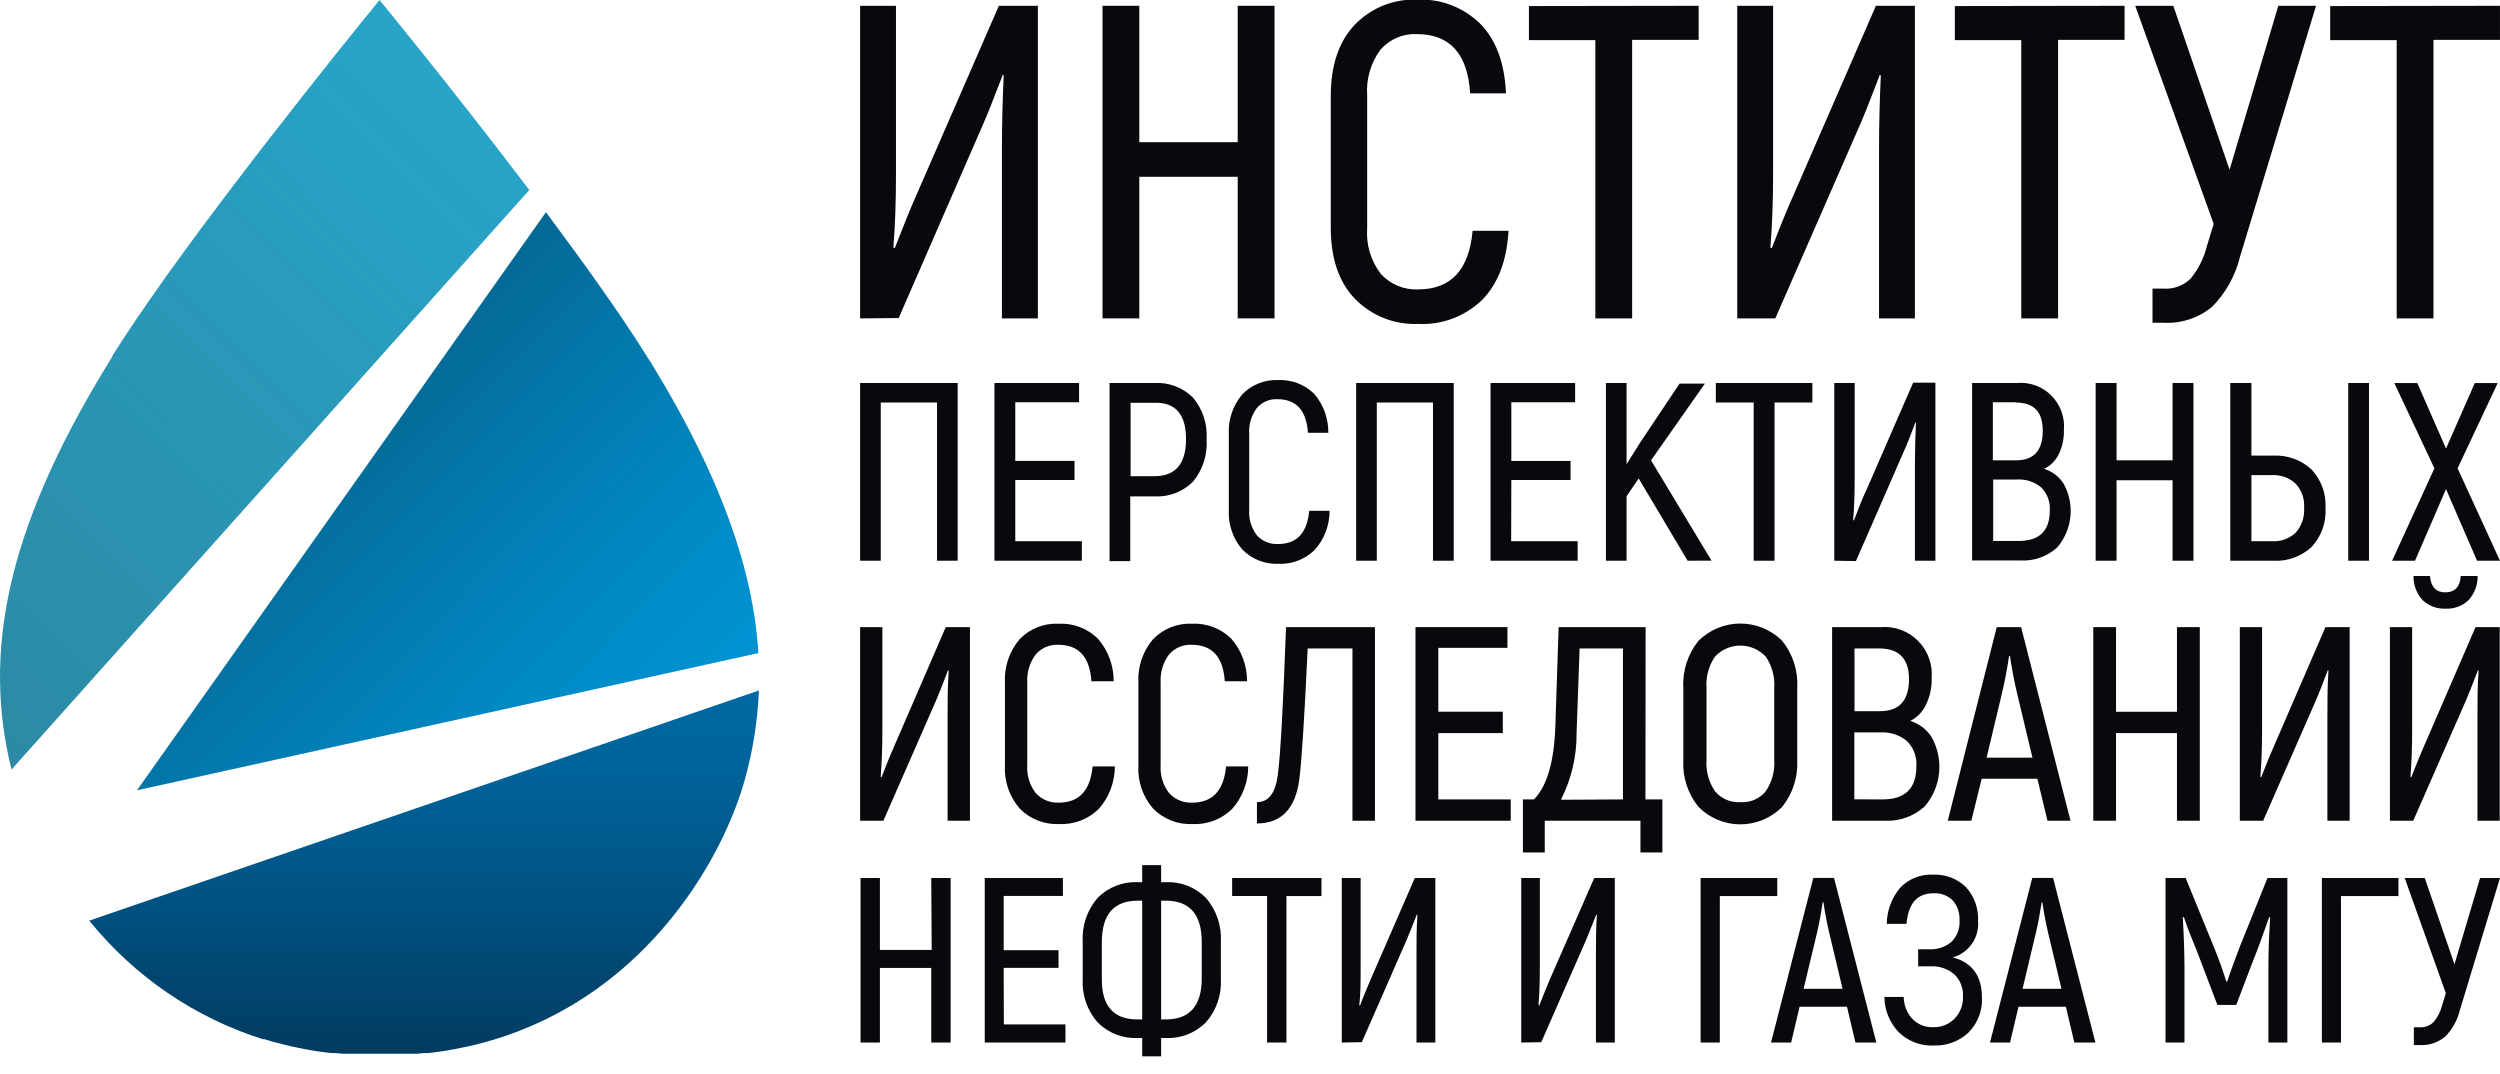
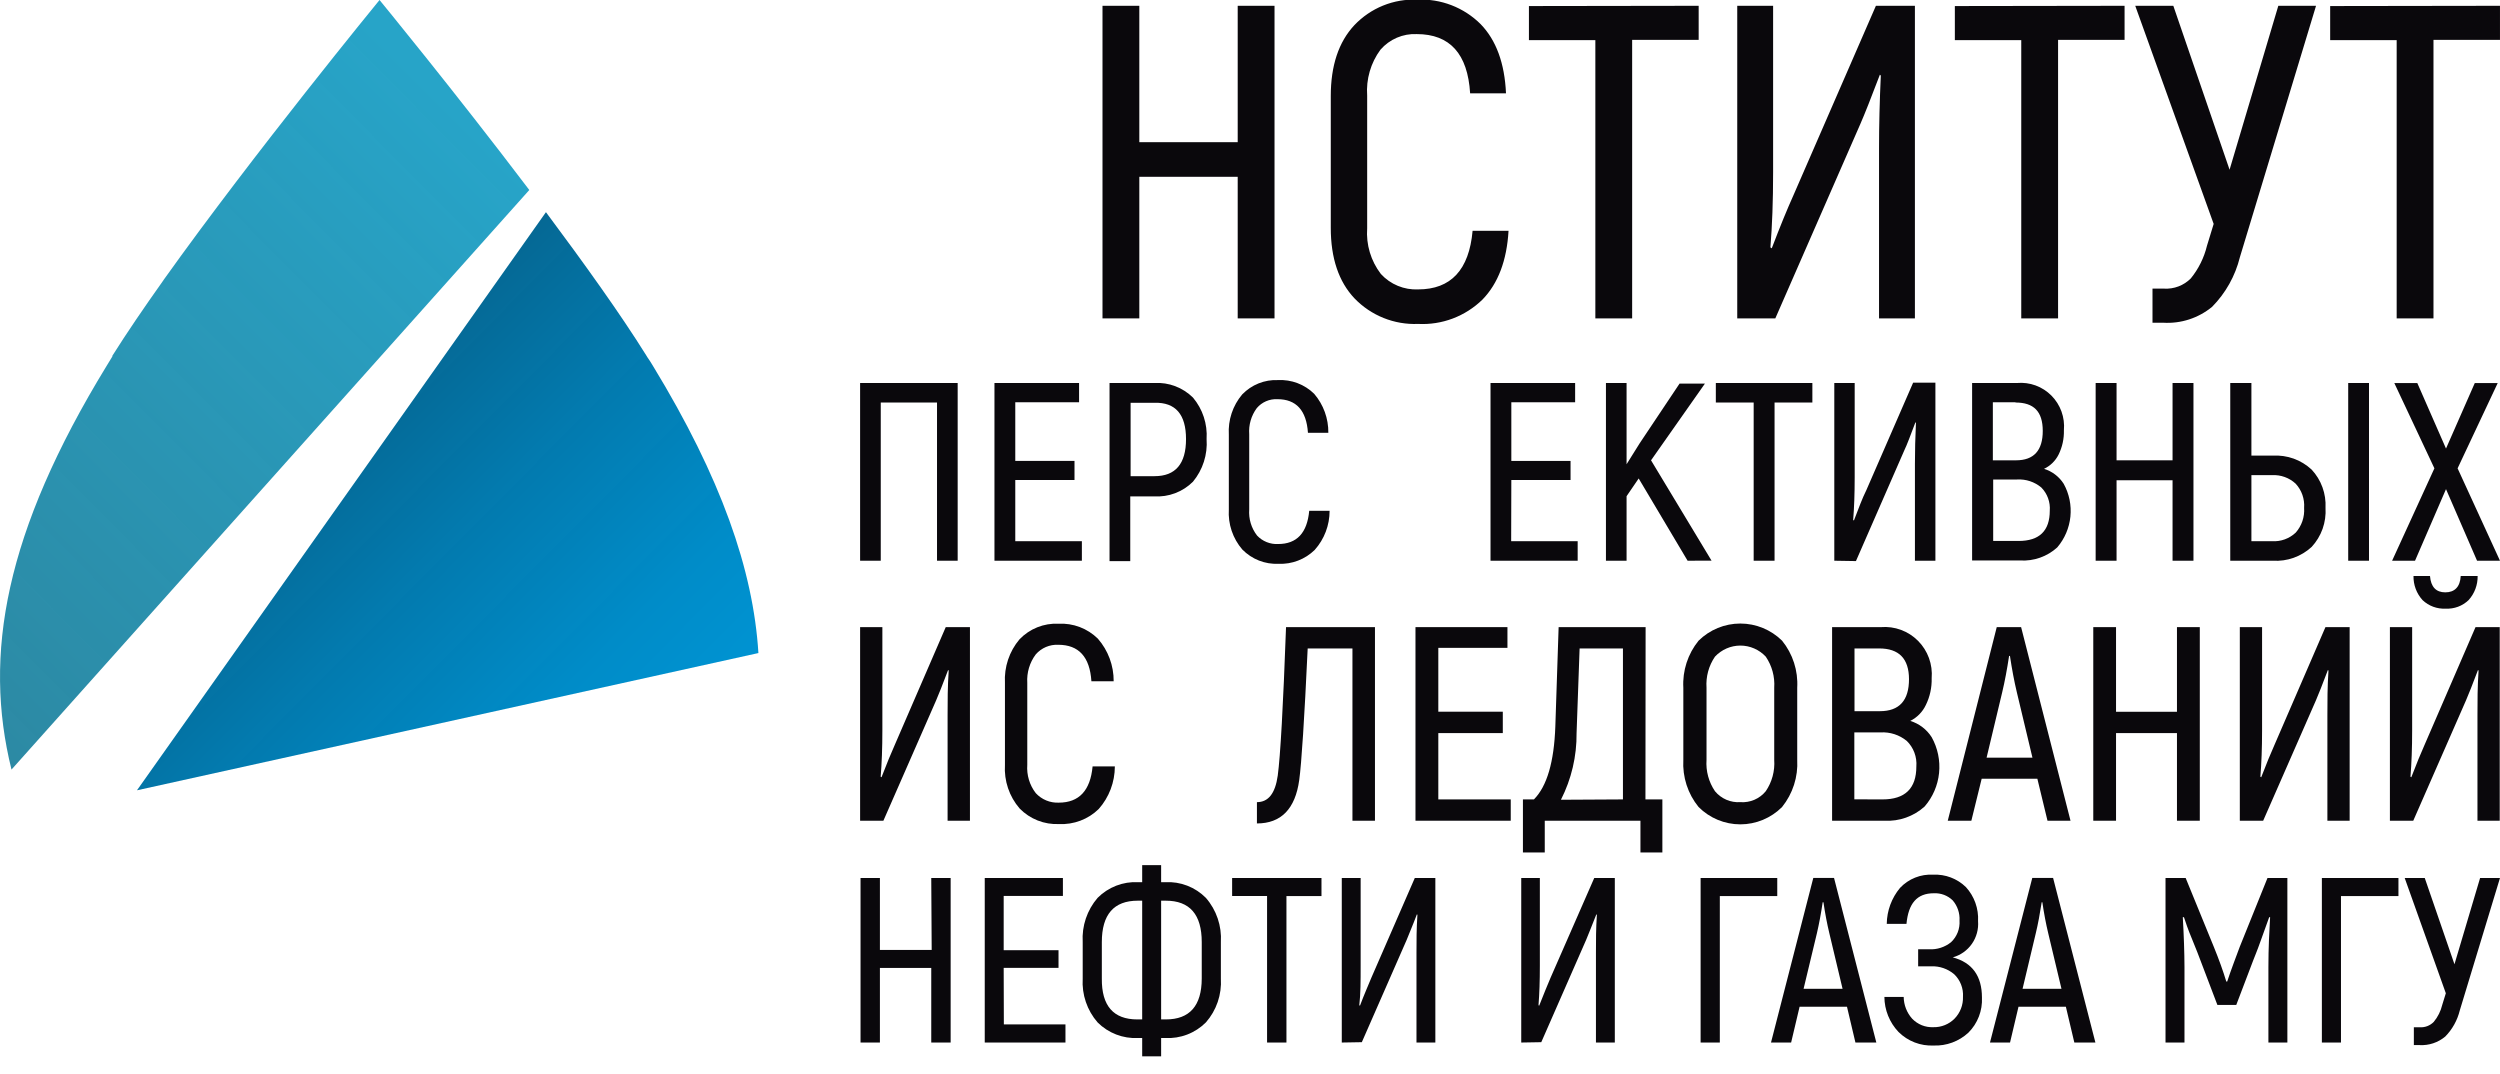
<svg xmlns="http://www.w3.org/2000/svg" width="135" height="58" viewBox="0 0 135 58" fill="none">
  <g clip-path="url(#clip0_754_8686)">
-     <path d="M46.446 17.193V0.313H48.383V9.308C48.383 10.85 48.338 12.203 48.242 13.358L48.315 13.409C48.772 12.235 49.151 11.278 49.485 10.537L53.939 0.313H56.045V17.193H54.104V7.986C54.104 6.759 54.136 5.458 54.2 4.083L54.154 4.032C53.676 5.287 53.324 6.171 53.099 6.684L48.53 17.174L46.446 17.193Z" fill="#0A080C" />
    <path d="M66.836 0.313H68.824V17.193H66.836V9.547H61.523V17.193H59.535V0.313H61.523V7.678H66.836V0.313Z" fill="#0A080C" />
    <path d="M76.577 17.492C75.94 17.518 75.305 17.409 74.713 17.171C74.121 16.933 73.585 16.572 73.142 16.111C72.292 15.213 71.862 13.943 71.862 12.304V5.183C71.862 3.544 72.286 2.271 73.132 1.363C73.569 0.902 74.098 0.54 74.684 0.302C75.27 0.064 75.9 -0.045 76.532 -0.018C77.162 -0.048 77.791 0.054 78.38 0.281C78.969 0.509 79.505 0.856 79.954 1.303C80.794 2.168 81.251 3.414 81.324 5.04H79.387C79.256 2.908 78.295 1.841 76.504 1.841C76.136 1.824 75.768 1.891 75.429 2.037C75.089 2.183 74.787 2.404 74.544 2.684C74.018 3.397 73.763 4.278 73.827 5.165V12.323C73.763 13.21 74.026 14.091 74.567 14.794C74.822 15.073 75.133 15.292 75.481 15.435C75.828 15.579 76.202 15.645 76.577 15.628C78.35 15.628 79.331 14.574 79.52 12.465H81.461C81.367 14.073 80.896 15.312 80.05 16.18C79.591 16.627 79.046 16.974 78.449 17.2C77.852 17.426 77.215 17.525 76.577 17.492Z" fill="#0A080C" />
    <path d="M91.728 0.313V2.154H88.136V17.193H86.149V2.168H82.562V0.327L91.728 0.313Z" fill="#0A080C" />
    <path d="M93.811 17.193V0.313H95.748V9.308C95.748 10.85 95.698 12.203 95.602 13.358L95.675 13.409C96.122 12.237 96.514 11.279 96.849 10.537L101.299 0.313H103.405V17.193H101.468V7.986C101.468 6.759 101.5 5.458 101.564 4.083L101.514 4.032C101.038 5.287 100.688 6.171 100.463 6.684L95.867 17.193H93.811Z" fill="#0A080C" />
    <path d="M114.727 0.313V2.154H111.136V17.193H109.148V2.168H105.562V0.327L114.727 0.313Z" fill="#0A080C" />
    <path d="M123.029 0.313H125.066L120.954 13.888C120.703 14.903 120.184 15.83 119.451 16.571C118.709 17.18 117.766 17.486 116.81 17.427H116.235V15.586H116.856C117.123 15.602 117.389 15.561 117.639 15.466C117.889 15.371 118.115 15.224 118.304 15.034C118.722 14.519 119.02 13.917 119.177 13.271L119.538 12.092L115.303 0.313H117.359L120.397 9.165L123.029 0.313Z" fill="#0A080C" />
    <path d="M134.999 0.313V2.154H131.408V17.193H129.42V2.168H125.829V0.327L134.999 0.313Z" fill="#0A080C" />
    <path d="M51.714 20.682V30.279H50.599V21.736H47.561V30.279H46.446V20.682H51.714Z" fill="#0A080C" />
    <path d="M54.825 29.225H58.421V30.279H53.701V20.682H58.27V21.722H54.825V24.889H58.023V25.92H54.825V29.225Z" fill="#0A080C" />
    <path d="M62.346 20.682C62.727 20.66 63.108 20.719 63.465 20.855C63.822 20.99 64.148 21.2 64.42 21.469C64.945 22.091 65.209 22.896 65.156 23.711C65.216 24.545 64.952 25.37 64.42 26.012C64.146 26.285 63.818 26.497 63.457 26.633C63.097 26.769 62.712 26.828 62.327 26.804H61.034V30.302H59.915V20.682H62.346ZM62.346 25.713C63.479 25.713 64.045 25.046 64.045 23.711C64.045 22.376 63.479 21.722 62.346 21.75H61.053V25.713H62.346Z" fill="#0A080C" />
    <path d="M69.039 30.445C68.679 30.462 68.319 30.402 67.983 30.27C67.647 30.137 67.342 29.935 67.088 29.677C66.571 29.079 66.308 28.3 66.357 27.508V23.476C66.309 22.683 66.568 21.903 67.079 21.299C67.329 21.04 67.63 20.837 67.963 20.703C68.296 20.57 68.654 20.509 69.012 20.525C69.371 20.506 69.73 20.562 70.067 20.69C70.403 20.817 70.71 21.014 70.967 21.267C71.467 21.851 71.739 22.599 71.73 23.37H70.629C70.547 22.161 69.997 21.556 68.98 21.556C68.77 21.546 68.56 21.583 68.366 21.667C68.173 21.751 68.001 21.878 67.865 22.04C67.565 22.446 67.42 22.948 67.458 23.453V27.508C67.42 28.014 67.57 28.516 67.879 28.917C68.025 29.073 68.202 29.194 68.4 29.274C68.597 29.353 68.809 29.389 69.021 29.377C70.029 29.377 70.588 28.779 70.698 27.582H71.799C71.799 28.362 71.513 29.115 70.995 29.695C70.737 29.948 70.43 30.145 70.094 30.273C69.758 30.403 69.399 30.461 69.039 30.445Z" fill="#0A080C" />
-     <path d="M78.5 20.682V30.279H77.381V21.736H74.347V30.279H73.232V20.682H78.5Z" fill="#0A080C" />
    <path d="M81.603 29.225H85.194V30.279H80.488V20.682H85.057V21.722H81.612V24.889H84.81V25.92H81.612L81.603 29.225Z" fill="#0A080C" />
    <path d="M91.13 30.279L88.489 25.837L87.835 26.795V30.279H86.721V20.682H87.835V25.069L88.544 23.936L90.696 20.714H92.066L89.156 24.857L92.423 30.275L91.13 30.279Z" fill="#0A080C" />
    <path d="M97.868 20.682V21.736H95.826V30.279H94.698V21.736H92.655V20.682H97.868Z" fill="#0A080C" />
    <path d="M99.052 30.279V20.682H100.153V25.778C100.153 26.657 100.125 27.421 100.071 28.079L100.112 28.107C100.368 27.439 100.569 26.896 100.779 26.477L103.31 20.663H104.512V30.279H103.406V25.055C103.406 24.361 103.424 23.62 103.461 22.832L103.433 22.804C103.164 23.517 102.976 24.024 102.835 24.314L100.221 30.298L99.052 30.279Z" fill="#0A080C" />
    <path d="M110.378 25.317C110.815 25.451 111.19 25.736 111.438 26.123C111.737 26.663 111.864 27.282 111.802 27.897C111.739 28.512 111.491 29.093 111.09 29.561C110.82 29.806 110.505 29.994 110.162 30.115C109.819 30.236 109.456 30.287 109.094 30.266H106.494V20.682H108.92C109.26 20.652 109.603 20.697 109.923 20.814C110.244 20.932 110.535 21.119 110.777 21.362C111.018 21.605 111.203 21.898 111.32 22.221C111.437 22.545 111.481 22.89 111.451 23.232C111.463 23.688 111.365 24.14 111.163 24.549C110.994 24.886 110.717 25.157 110.378 25.317ZM108.838 21.722H107.614V24.857H108.865C109.825 24.857 110.309 24.328 110.309 23.269C110.309 22.21 109.816 21.736 108.838 21.736V21.722ZM109.002 29.212C110.126 29.212 110.688 28.667 110.688 27.577C110.706 27.348 110.674 27.117 110.595 26.901C110.517 26.685 110.392 26.489 110.231 26.325C109.866 26.02 109.399 25.865 108.925 25.893H107.632V29.212H109.002Z" fill="#0A080C" />
    <path d="M117.318 20.682H118.447V30.279H117.318V25.934H114.294V30.279H113.165V20.682H114.294V24.857H117.318V20.682Z" fill="#0A080C" />
    <path d="M120.434 30.279V20.682H121.576V24.604H122.736C123.116 24.582 123.497 24.637 123.856 24.765C124.215 24.894 124.544 25.095 124.824 25.354C125.083 25.63 125.283 25.956 125.412 26.312C125.542 26.668 125.598 27.047 125.578 27.426C125.602 27.81 125.548 28.195 125.42 28.558C125.291 28.92 125.09 29.252 124.829 29.534C124.547 29.793 124.217 29.992 123.858 30.121C123.498 30.249 123.117 30.303 122.736 30.279H120.434ZM121.576 29.225H122.695C122.927 29.239 123.159 29.205 123.377 29.126C123.595 29.047 123.795 28.924 123.965 28.765C124.127 28.584 124.25 28.372 124.329 28.142C124.407 27.912 124.439 27.668 124.422 27.426C124.44 27.188 124.408 26.949 124.33 26.724C124.251 26.499 124.127 26.293 123.965 26.118C123.795 25.96 123.595 25.838 123.376 25.759C123.158 25.68 122.927 25.645 122.695 25.658H121.576V29.225ZM126.803 30.279V20.682H127.926V30.279H126.803Z" fill="#0A080C" />
    <path d="M134.999 30.279H133.761L132.084 26.413L130.412 30.279H129.174L131.458 25.29L129.293 20.686H130.535L132.084 24.222L133.638 20.686H134.876L132.71 25.29L134.999 30.279Z" fill="#0A080C" />
    <path d="M46.446 44.319V33.865H47.648V39.435C47.648 40.393 47.616 41.226 47.556 41.944L47.602 41.971C47.881 41.249 48.123 40.655 48.329 40.199L51.07 33.865H52.377V44.319H51.17V38.63C51.17 37.875 51.17 37.065 51.23 36.213L51.198 36.181C50.906 36.959 50.686 37.506 50.549 37.824L47.703 44.319H46.446Z" fill="#0A080C" />
    <path d="M57.187 44.499C56.794 44.516 56.402 44.451 56.036 44.307C55.67 44.163 55.338 43.942 55.062 43.661C54.499 43.011 54.214 42.164 54.267 41.304V36.88C54.219 36.022 54.5 35.178 55.053 34.524C55.324 34.24 55.652 34.018 56.016 33.873C56.379 33.728 56.769 33.662 57.159 33.681C57.549 33.661 57.939 33.722 58.305 33.86C58.671 33.999 59.004 34.212 59.284 34.487C59.839 35.122 60.144 35.941 60.138 36.788H58.936C58.851 35.475 58.254 34.818 57.145 34.818C56.917 34.807 56.689 34.849 56.479 34.938C56.269 35.029 56.081 35.165 55.93 35.338C55.6 35.779 55.438 36.325 55.473 36.876V41.3C55.433 41.848 55.595 42.393 55.93 42.828C56.088 42.999 56.281 43.134 56.495 43.223C56.71 43.312 56.941 43.353 57.173 43.343C58.269 43.343 58.879 42.691 59 41.387H60.202C60.201 42.236 59.891 43.055 59.329 43.688C59.046 43.964 58.71 44.178 58.341 44.317C57.973 44.456 57.58 44.518 57.187 44.499Z" fill="#0A080C" />
-     <path d="M64.393 44.499C64 44.517 63.607 44.452 63.24 44.308C62.873 44.163 62.541 43.943 62.264 43.661C61.702 43.011 61.418 42.164 61.474 41.304V36.88C61.423 36.022 61.705 35.177 62.259 34.524C62.53 34.241 62.858 34.019 63.22 33.874C63.582 33.729 63.971 33.663 64.361 33.681C64.752 33.661 65.142 33.722 65.509 33.861C65.875 33.999 66.209 34.212 66.49 34.487C67.043 35.124 67.345 35.942 67.34 36.788H66.138C66.053 35.475 65.456 34.818 64.347 34.818C64.119 34.807 63.891 34.849 63.681 34.938C63.47 35.029 63.283 35.165 63.132 35.338C62.802 35.779 62.639 36.325 62.675 36.876V41.299C62.635 41.848 62.797 42.393 63.132 42.828C63.29 43 63.484 43.135 63.699 43.224C63.915 43.313 64.147 43.354 64.379 43.343C65.476 43.343 66.085 42.691 66.207 41.387H67.404C67.403 42.236 67.093 43.055 66.531 43.688C66.249 43.963 65.913 44.177 65.545 44.316C65.178 44.456 64.785 44.518 64.393 44.499Z" fill="#0A080C" />
    <path d="M69.446 33.865H74.248V44.319H73.032V35.016H70.615C70.436 38.846 70.283 41.215 70.158 42.123C69.944 43.684 69.176 44.466 67.874 44.466V43.316C68.486 43.316 68.861 42.855 68.998 41.884C69.141 40.822 69.29 38.149 69.446 33.865Z" fill="#0A080C" />
    <path d="M77.669 43.168H81.58V44.319H76.436V33.865H81.402V34.984H77.669V38.432H81.151V39.587H77.669V43.168Z" fill="#0A080C" />
    <path d="M88.854 43.168H89.768V46.032H88.584V44.319H83.417V46.032H82.238V43.168H82.832C83.536 42.459 83.921 41.146 83.988 39.228L84.166 33.865H88.863L88.854 43.168ZM87.639 43.168V35.016H85.299L85.135 39.587C85.147 40.838 84.857 42.074 84.29 43.187L87.639 43.168Z" fill="#0A080C" />
    <path d="M96.232 43.578C95.633 44.178 94.823 44.515 93.978 44.515C93.133 44.515 92.322 44.178 91.723 43.578C91.141 42.864 90.848 41.955 90.9 41.032V37.138C90.849 36.217 91.143 35.311 91.723 34.597C92.326 34.004 93.135 33.671 93.978 33.671C94.82 33.671 95.63 34.004 96.232 34.597C96.811 35.311 97.103 36.218 97.05 37.138V41.032C97.101 41.954 96.809 42.861 96.232 43.578ZM93.98 43.316C94.239 43.335 94.498 43.291 94.736 43.189C94.975 43.087 95.186 42.928 95.351 42.726C95.689 42.23 95.85 41.633 95.808 41.032V37.138C95.848 36.542 95.687 35.95 95.351 35.458C95.175 35.27 94.962 35.12 94.727 35.017C94.491 34.914 94.237 34.861 93.98 34.861C93.723 34.861 93.469 34.914 93.233 35.017C92.998 35.12 92.785 35.27 92.609 35.458C92.272 35.95 92.111 36.542 92.152 37.138V41.032C92.11 41.633 92.271 42.23 92.609 42.726C92.775 42.927 92.986 43.084 93.224 43.187C93.463 43.289 93.722 43.333 93.98 43.316Z" fill="#0A080C" />
    <path d="M103.154 38.929C103.631 39.074 104.041 39.386 104.31 39.808C104.638 40.395 104.777 41.07 104.71 41.74C104.642 42.41 104.37 43.042 103.931 43.55C103.337 44.086 102.557 44.363 101.761 44.319H98.933V33.865H101.569C101.937 33.835 102.306 33.885 102.653 34.013C102.999 34.141 103.314 34.343 103.575 34.606C103.836 34.869 104.037 35.186 104.164 35.535C104.291 35.884 104.341 36.257 104.31 36.627C104.323 37.124 104.217 37.617 103.999 38.063C103.823 38.44 103.525 38.745 103.154 38.929ZM101.477 35.016H100.143V38.404H101.514C102.562 38.404 103.086 37.827 103.086 36.673C103.083 35.569 102.547 35.016 101.477 35.016ZM101.656 43.168C102.874 43.168 103.483 42.576 103.483 41.392C103.503 41.137 103.467 40.882 103.378 40.643C103.289 40.404 103.148 40.188 102.967 40.011C102.567 39.683 102.06 39.519 101.546 39.55H100.134V43.164L101.656 43.168Z" fill="#0A080C" />
    <path d="M110.565 44.319L110.017 42.05H107.011L106.453 44.319H105.179L107.824 33.865H109.14L111.808 44.319H110.565ZM107.276 40.913H109.752L108.907 37.373C108.77 36.798 108.646 36.144 108.537 35.421H108.491C108.381 36.144 108.258 36.802 108.121 37.373L107.276 40.913Z" fill="#0A080C" />
    <path d="M117.556 33.865H118.789V44.319H117.556V39.587H114.266V44.319H113.037V33.865H114.266V38.436H117.556V33.865Z" fill="#0A080C" />
    <path d="M120.95 44.319V33.865H122.152V39.435C122.152 40.393 122.12 41.226 122.06 41.944L122.106 41.971C122.385 41.249 122.627 40.655 122.833 40.199L125.574 33.865H126.881V44.319H125.679V38.63C125.679 37.875 125.679 37.065 125.738 36.213L125.706 36.181C125.414 36.959 125.195 37.506 125.058 37.824L122.211 44.319H120.95Z" fill="#0A080C" />
    <path d="M129.055 44.319V33.865H130.256V39.435C130.256 40.393 130.224 41.226 130.165 41.944L130.211 41.971C130.489 41.249 130.731 40.655 130.937 40.199L133.678 33.865H134.985V44.319H133.783V38.63C133.783 37.875 133.783 37.065 133.843 36.213L133.811 36.181C133.518 36.959 133.299 37.507 133.162 37.824L130.316 44.319H129.055ZM132.066 32.867C131.838 32.879 131.609 32.844 131.395 32.765C131.181 32.686 130.984 32.564 130.818 32.406C130.495 32.052 130.32 31.585 130.329 31.104H131.22C131.266 31.693 131.545 31.987 132.047 31.987C132.55 31.987 132.847 31.693 132.879 31.104H133.793C133.8 31.585 133.626 32.051 133.304 32.406C133.139 32.564 132.945 32.686 132.732 32.765C132.519 32.844 132.292 32.879 132.066 32.867Z" fill="#0A080C" />
    <path d="M50.288 47.412H51.335V56.297H50.288V52.269H47.515V56.297H46.469V47.412H47.515V51.297H50.311L50.288 47.412Z" fill="#0A080C" />
    <path d="M54.208 55.316H57.535V56.297H53.176V47.412H57.397V48.379H54.199V51.311H57.16V52.264H54.199L54.208 55.316Z" fill="#0A080C" />
    <path d="M61.678 57.042V56.053H61.454C61.052 56.073 60.65 56.008 60.274 55.863C59.898 55.718 59.556 55.496 59.27 55.21C58.702 54.558 58.413 53.706 58.466 52.84V50.874C58.413 50.002 58.702 49.145 59.27 48.485C59.555 48.198 59.897 47.974 60.273 47.828C60.649 47.682 61.051 47.617 61.454 47.638H61.678V46.717H62.701V47.638H62.925C63.329 47.616 63.733 47.68 64.111 47.826C64.489 47.972 64.832 48.197 65.118 48.485C65.69 49.143 65.98 50.001 65.927 50.874V52.84C65.953 53.269 65.896 53.699 65.757 54.106C65.618 54.513 65.401 54.888 65.118 55.21C64.831 55.497 64.488 55.72 64.11 55.865C63.733 56.01 63.329 56.074 62.925 56.053H62.701V57.042H61.678ZM61.44 55.049H61.678V48.637H61.44C60.146 48.637 59.499 49.383 59.499 50.874V52.84C59.483 54.312 60.123 55.049 61.417 55.049H61.44ZM62.701 55.049H62.953C64.244 55.049 64.891 54.312 64.894 52.84V50.874C64.894 49.383 64.247 48.637 62.953 48.637H62.701V55.049Z" fill="#0A080C" />
    <path d="M71.36 47.412V48.388H69.468V56.297H68.422V48.384H66.535V47.412H71.36Z" fill="#0A080C" />
    <path d="M72.456 56.297V47.412H73.475V52.149C73.475 52.959 73.475 53.673 73.402 54.28L73.438 54.308C73.671 53.687 73.895 53.185 74.055 52.794L76.399 47.412H77.509V56.297H76.49V51.459C76.49 50.814 76.49 50.128 76.541 49.401L76.513 49.373C76.262 50.036 76.056 50.501 75.96 50.754L73.539 56.278L72.456 56.297Z" fill="#0A080C" />
    <path d="M82.147 56.297V47.412H83.152V52.149C83.152 52.959 83.129 53.673 83.079 54.28L83.115 54.308C83.353 53.687 83.572 53.185 83.732 52.794L86.089 47.412H87.2V56.297H86.181V51.459C86.181 50.814 86.181 50.128 86.231 49.401L86.204 49.373C85.952 50.036 85.747 50.501 85.651 50.754L83.229 56.278L82.147 56.297Z" fill="#0A080C" />
    <path d="M95.972 47.412V48.388H92.87V56.297H91.833V47.412H95.972Z" fill="#0A080C" />
    <path d="M100.193 56.297L99.737 54.363H97.178L96.721 56.297H95.634L97.918 47.408H99.038L101.322 56.297H100.193ZM97.393 53.397H99.499L98.782 50.386C98.663 49.894 98.558 49.341 98.466 48.724H98.425C98.334 49.341 98.229 49.894 98.115 50.386L97.393 53.397Z" fill="#0A080C" />
    <path d="M105.448 51.698C106.499 51.977 107.025 52.702 107.025 53.871C107.042 54.22 106.985 54.569 106.859 54.895C106.733 55.221 106.541 55.517 106.294 55.763C105.784 56.235 105.108 56.485 104.416 56.458C104.067 56.474 103.718 56.418 103.392 56.292C103.065 56.166 102.768 55.973 102.52 55.726C102.035 55.217 101.762 54.539 101.757 53.834H102.799C102.805 54.268 102.967 54.685 103.255 55.008C103.403 55.162 103.582 55.283 103.779 55.363C103.977 55.442 104.19 55.478 104.402 55.468C104.614 55.473 104.824 55.435 105.02 55.356C105.217 55.277 105.395 55.158 105.544 55.008C105.696 54.853 105.814 54.668 105.893 54.466C105.971 54.263 106.008 54.047 106.001 53.829C106.016 53.602 105.98 53.375 105.897 53.163C105.814 52.951 105.686 52.761 105.522 52.605C105.172 52.312 104.728 52.161 104.274 52.181H103.58V51.261H104.169C104.598 51.285 105.021 51.149 105.357 50.879C105.515 50.73 105.638 50.548 105.717 50.346C105.796 50.144 105.829 49.926 105.814 49.709C105.837 49.313 105.706 48.923 105.448 48.623C105.313 48.491 105.153 48.389 104.977 48.322C104.801 48.256 104.613 48.227 104.425 48.236C103.511 48.236 103.054 48.789 102.949 49.889H101.885C101.894 49.177 102.148 48.491 102.602 47.946C102.831 47.703 103.11 47.513 103.419 47.39C103.729 47.267 104.061 47.213 104.393 47.233C104.717 47.217 105.04 47.268 105.343 47.383C105.647 47.498 105.923 47.674 106.157 47.9C106.383 48.147 106.558 48.438 106.671 48.754C106.784 49.07 106.833 49.406 106.815 49.742C106.849 50.177 106.731 50.611 106.482 50.968C106.232 51.325 105.867 51.583 105.448 51.698Z" fill="#0A080C" />
    <path d="M112.014 56.297L111.557 54.363H108.999L108.542 56.297H107.459L109.743 47.408H110.867L113.152 56.297H112.014ZM109.218 53.397H111.32L110.602 50.386C110.484 49.894 110.378 49.341 110.287 48.724H110.251C110.155 49.341 110.054 49.894 109.935 50.386L109.218 53.397Z" fill="#0A080C" />
    <path d="M122.444 47.412H123.518V56.297H122.494V52.218C122.494 51.205 122.54 50.308 122.586 49.53H122.535C122.439 49.792 122.284 50.216 122.078 50.8C121.873 51.385 121.722 51.721 121.672 51.864L120.758 54.267H119.739L118.825 51.864C118.739 51.638 118.597 51.252 118.369 50.708C118.14 50.165 118.021 49.788 117.934 49.53H117.871C117.928 50.533 117.959 51.429 117.962 52.218V56.297H116.938V47.412H118.026L119.547 51.132C119.826 51.818 120.05 52.439 120.219 53.001H120.269C120.484 52.347 120.726 51.726 120.945 51.132L122.444 47.412Z" fill="#0A080C" />
    <path d="M129.516 47.412V48.388H126.413V56.297H125.381V47.412H129.516Z" fill="#0A080C" />
    <path d="M133.925 47.412H134.999L132.829 54.561C132.698 55.095 132.427 55.583 132.043 55.974C131.653 56.3 131.155 56.465 130.649 56.435H130.348V55.473H130.668C130.808 55.481 130.948 55.46 131.079 55.409C131.21 55.358 131.328 55.279 131.426 55.178C131.646 54.91 131.803 54.595 131.883 54.257L132.075 53.636L129.854 47.412H130.937L132.541 52.071L133.925 47.412Z" fill="#0A080C" />
    <path d="M28.582 10.26C24.52 4.898 20.495 -3.05176e-05 20.495 -3.05176e-05C20.495 -3.05176e-05 13.706 8.286 8.844 15.103L8.808 15.158C7.775 16.613 6.834 17.994 6.067 19.213V19.25L5.761 19.752C0.26 28.747 -0.915 35.361 0.621 41.557L28.582 10.26Z" fill="url(#paint0_linear_754_8686)" />
    <path d="M40.954 35.265C40.675 30.772 38.939 25.801 35.256 19.752C35.16 19.596 35.064 19.434 34.959 19.292L34.918 19.223C33.516 16.972 31.523 14.196 29.481 11.457L7.396 42.676L40.954 35.265Z" fill="url(#paint1_linear_754_8686)" />
-     <path d="M4.819 49.714C7.254 52.728 10.514 54.955 14.195 56.117H14.281L14.693 56.241L14.83 56.278L15.2 56.375L15.369 56.416L15.716 56.499L15.908 56.541L16.241 56.609L16.452 56.651L16.781 56.711L17.004 56.748L17.333 56.794L17.562 56.826L17.895 56.867H18.06H18.128L18.471 56.9H18.654H18.731H19.088H19.28H19.316H19.718H19.892H21.148H21.326H21.724H21.761H21.953H22.309H22.364H22.551L22.884 56.867H22.958H23.127L23.456 56.826L23.689 56.794L24.013 56.748L24.241 56.706L24.561 56.651L24.781 56.609L25.1 56.541L25.306 56.499L25.64 56.421L25.822 56.375L26.174 56.283L26.329 56.237L26.713 56.126L26.827 56.089L27.284 55.942C28.25 55.614 29.188 55.207 30.09 54.727C36.143 51.505 39.227 45.645 40.205 42.156C40.653 40.569 40.914 38.934 40.982 37.285L4.819 49.714Z" fill="url(#paint2_linear_754_8686)" />
  </g>
  <defs>
    <linearGradient id="paint0_linear_754_8686" x1="-4.725" y1="36.176" x2="26.069" y2="5.611" gradientUnits="userSpaceOnUse">
      <stop stop-color="#1F829E" stop-opacity="0.94" />
      <stop offset="0.97" stop-color="#27A4C8" />
    </linearGradient>
    <linearGradient id="paint1_linear_754_8686" x1="16.213" y1="24.825" x2="33.894" y2="42.378" gradientUnits="userSpaceOnUse">
      <stop stop-color="#006592" stop-opacity="0.98" />
      <stop offset="0.36" stop-color="#0079AE" stop-opacity="0.99" />
      <stop offset="0.76" stop-color="#008CC8" />
      <stop offset="1" stop-color="#0093D2" />
    </linearGradient>
    <linearGradient id="paint2_linear_754_8686" x1="22.903" y1="57.042" x2="22.903" y2="37.263" gradientUnits="userSpaceOnUse">
      <stop stop-color="#00395E" stop-opacity="0.99" />
      <stop offset="0.42" stop-color="#005282" />
      <stop offset="0.78" stop-color="#00639A" />
      <stop offset="1" stop-color="#0069A3" />
    </linearGradient>
    <clipPath id="clip0_754_8686">
      <rect width="135" height="57.042" fill="white" />
    </clipPath>
  </defs>
</svg>